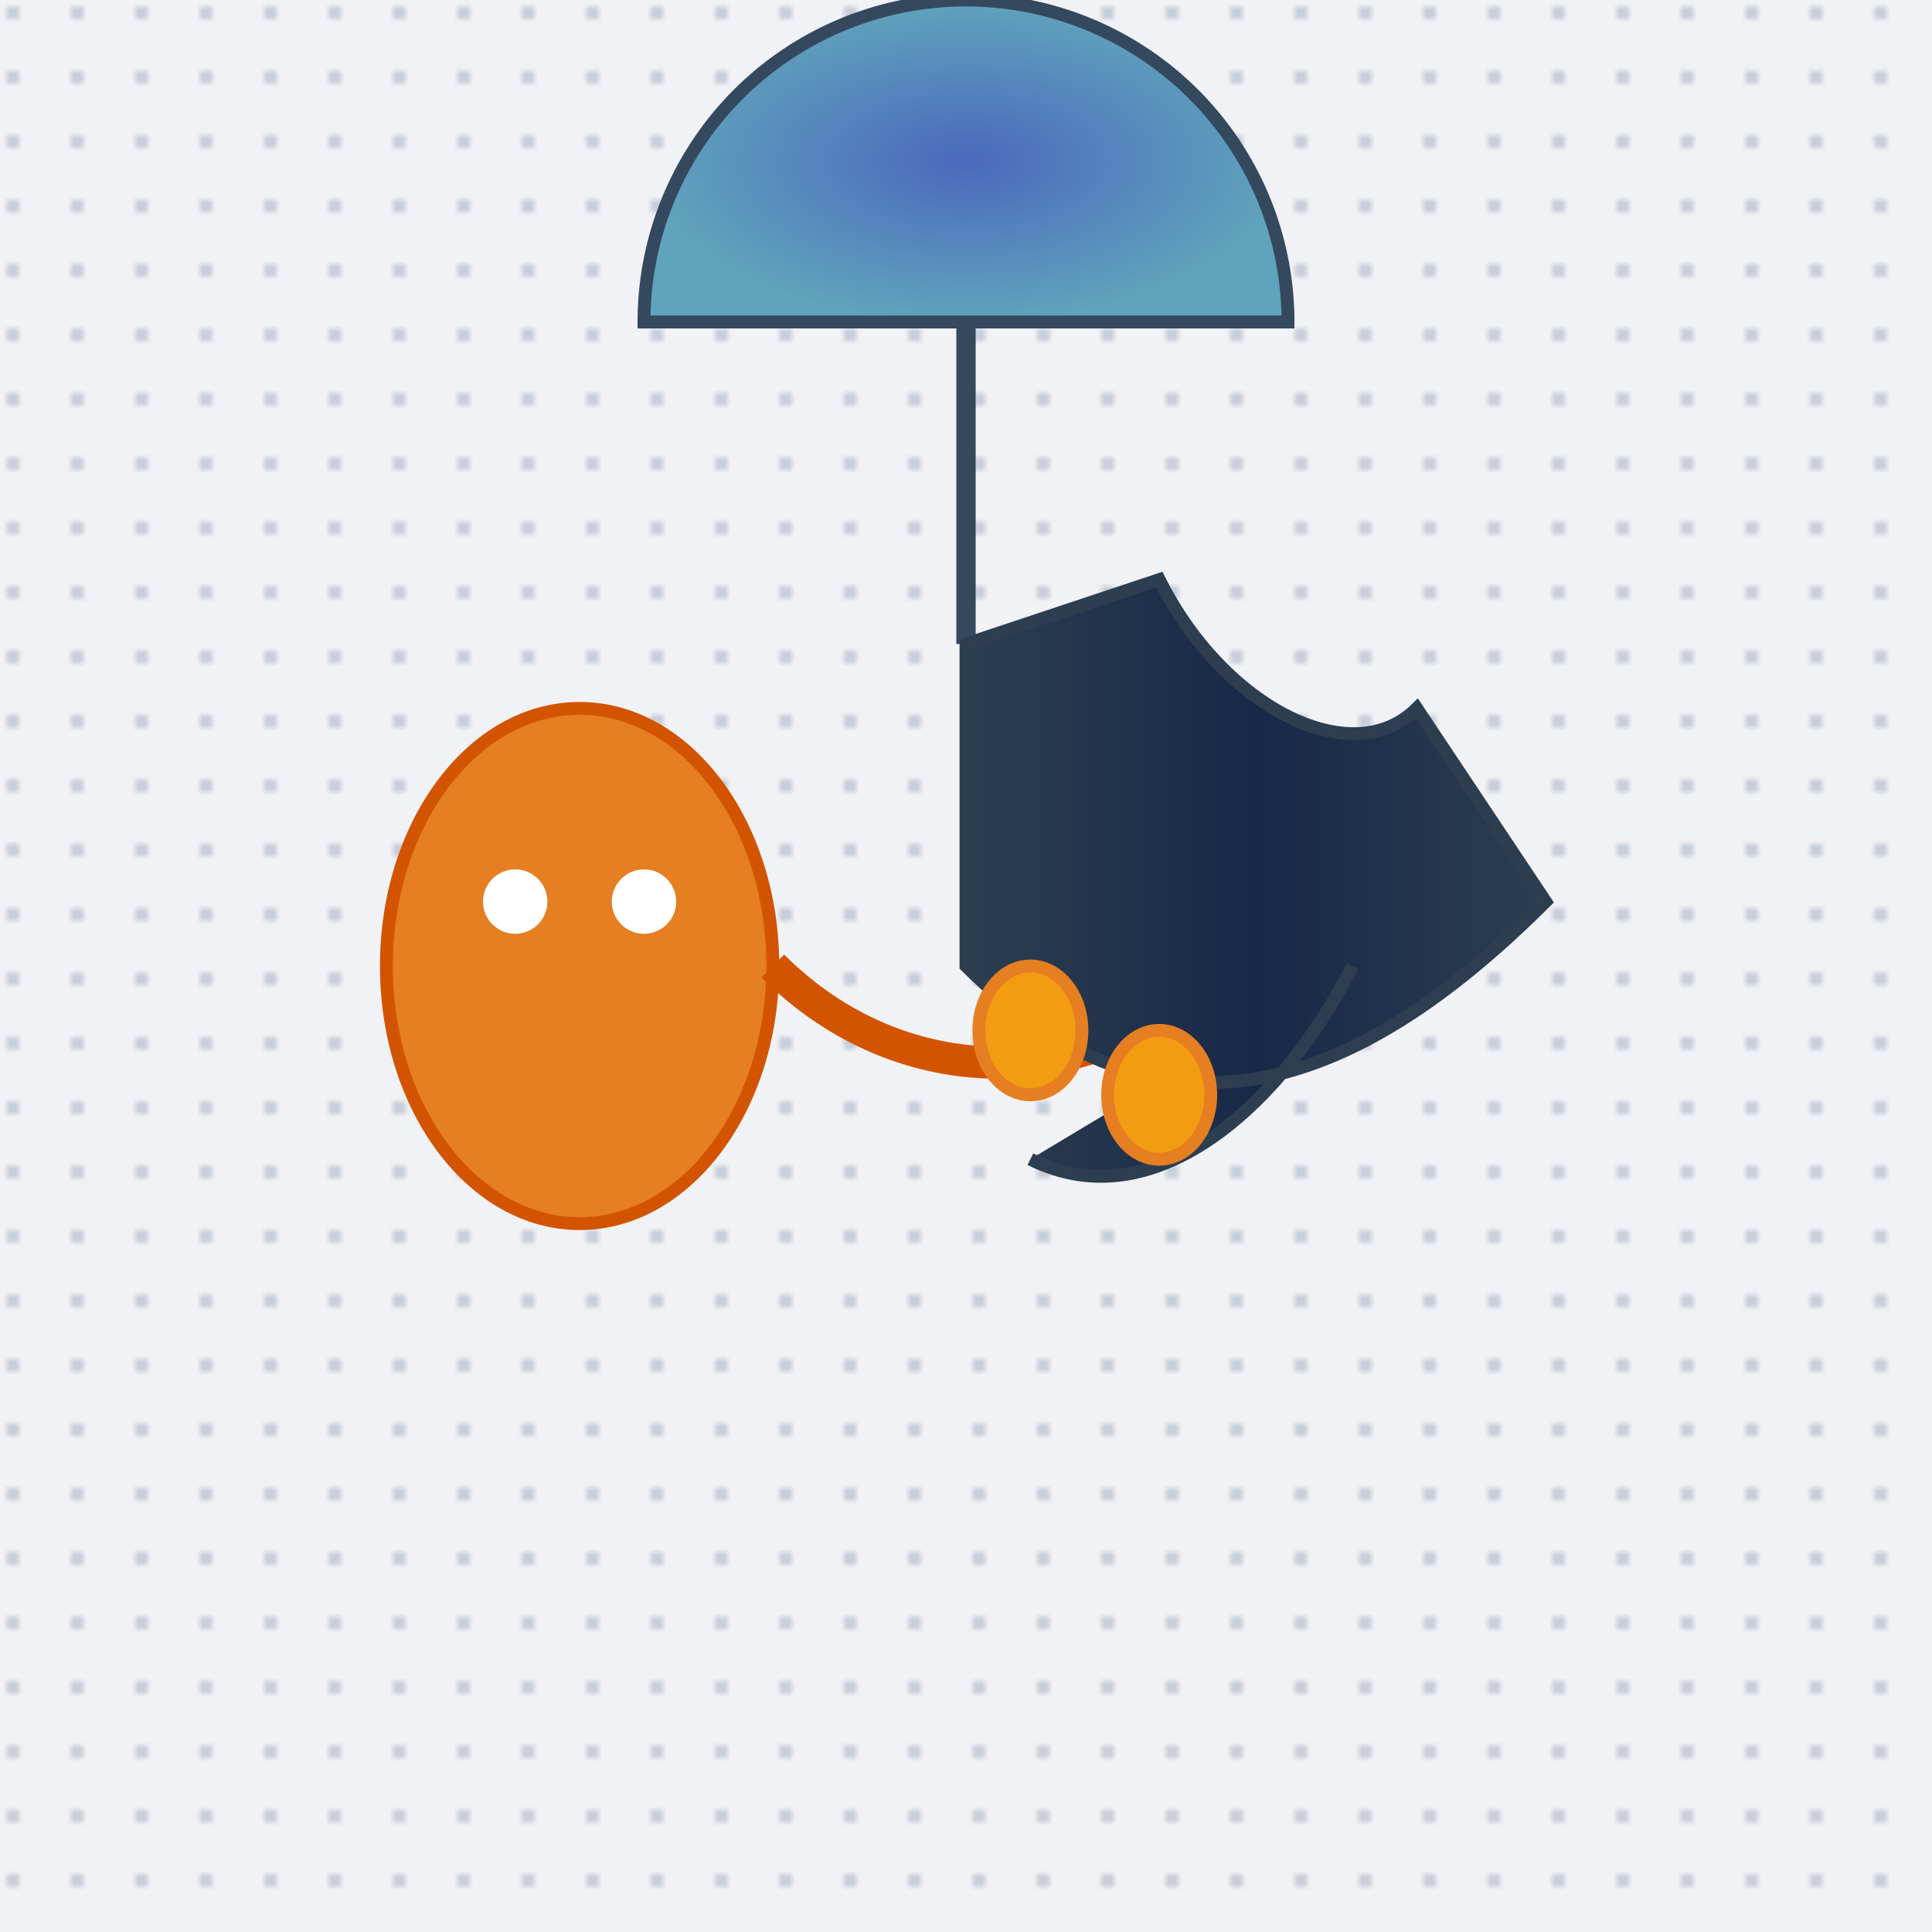
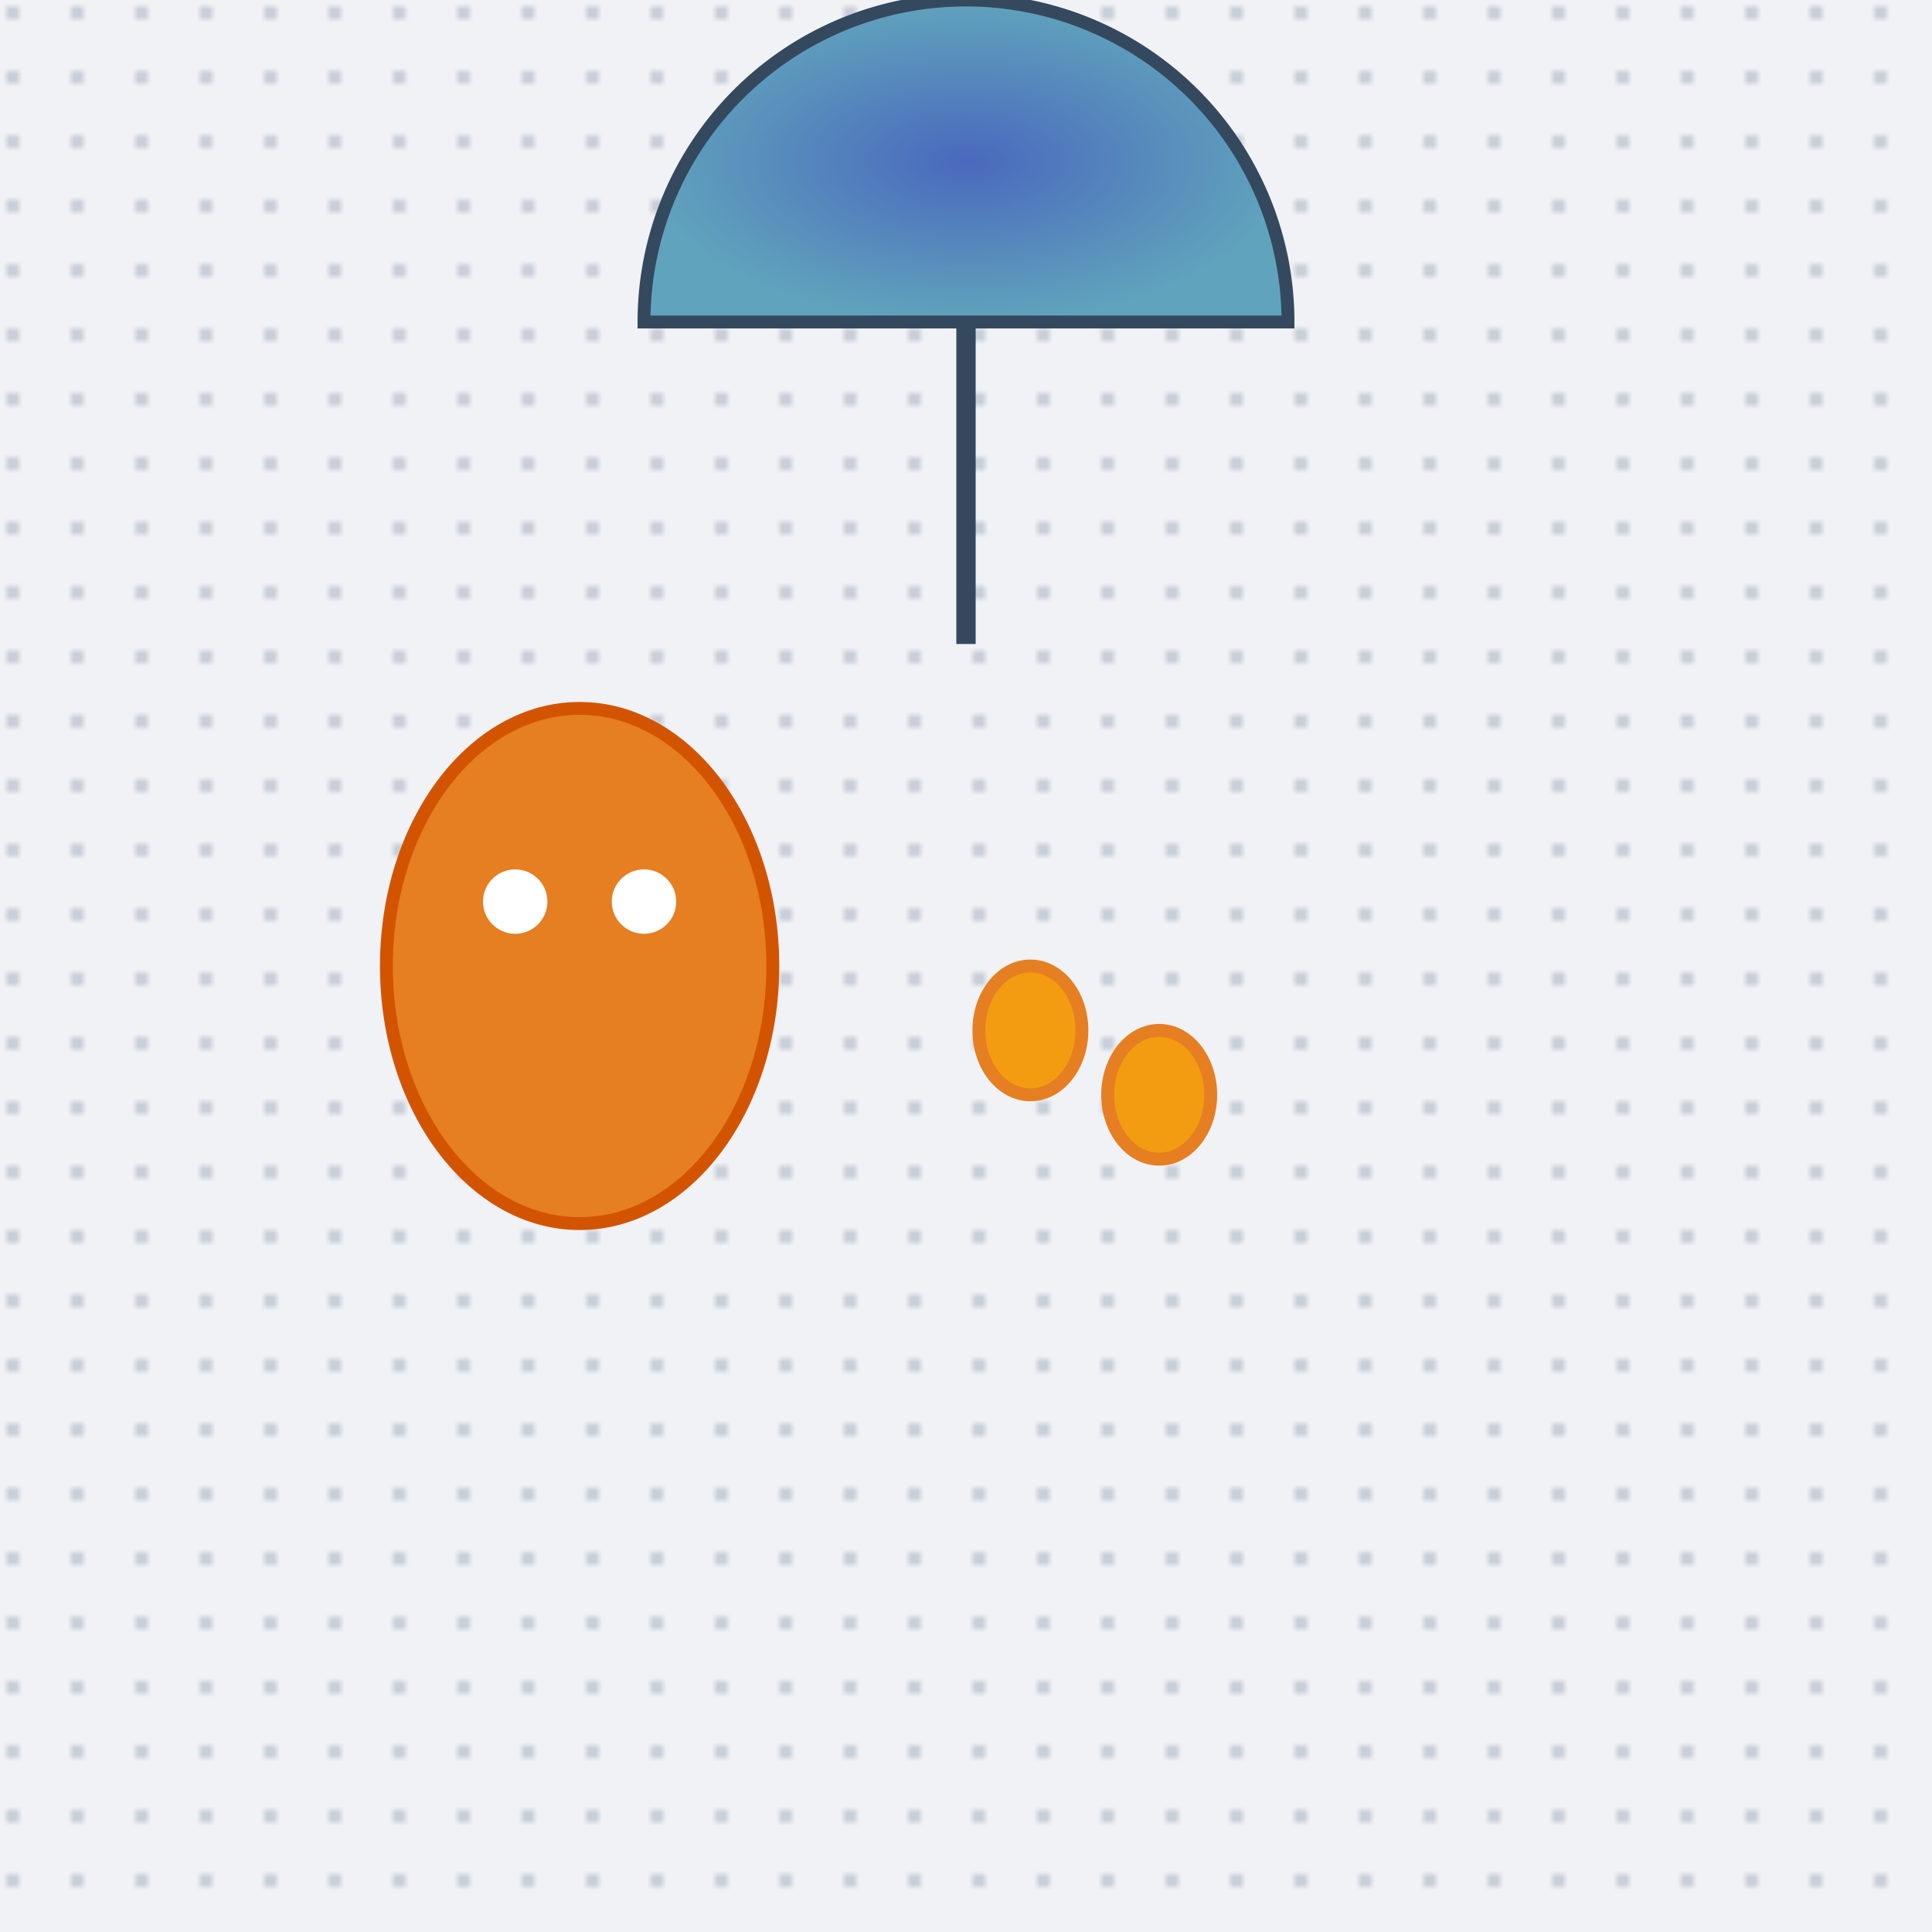
<svg xmlns="http://www.w3.org/2000/svg" viewBox="0 0 300 300">
  <defs>
    <radialGradient id="umbrellaGradient" cx="50%" cy="50%" r="50%" fx="50%" fy="50%">
      <stop offset="0%" stop-color="#4a69bd" />
      <stop offset="100%" stop-color="#60a3bc" />
    </radialGradient>
    <linearGradient id="dragonScales" x1="0%" y1="0%" x2="100%" y2="0%">
      <stop offset="0%" stop-color="#2c3e50" />
      <stop offset="50%" stop-color="#182848" />
      <stop offset="100%" stop-color="#2c3e50" />
    </linearGradient>
    <pattern id="raindrops" width="10" height="10" patternUnits="userSpaceOnUse">
      <circle cx="2" cy="2" r="1" fill="#a4b0be" opacity="0.7" />
    </pattern>
  </defs>
  <rect width="300" height="300" fill="#f1f2f6" />
  <rect width="300" height="300" fill="url(#raindrops)" />
  <path d="M100 50a50 50 0 0 1 100 0z" fill="url(#umbrellaGradient)" stroke="#34495e" stroke-width="2" />
  <path d="M150 50L150 100" stroke="#34495e" stroke-width="3" />
  <g transform="translate(50,100)">
    <ellipse cx="40" cy="50" rx="30" ry="40" fill="#e67e22" stroke="#d35400" stroke-width="2" />
-     <path d="M70 50c20 20 50 20 70 0" fill="none" stroke="#d35400" stroke-width="5" />
    <circle cx="30" cy="40" r="5" fill="white" />
    <circle cx="50" cy="40" r="5" fill="white" />
  </g>
  <g transform="translate(150,100)">
-     <path d="M0 50c30 30 60 20 90 -10l-20 -30c-10 10 -30 0 -40 -20l-30 10zM10 80c20 10 40 -10 50 -30" fill="url(#dragonScales)" stroke="#2c3e50" stroke-width="2" />
    <ellipse cx="10" cy="60" rx="8" ry="10" fill="#f39c12" stroke="#e67e22" stroke-width="2" />
    <ellipse cx="30" cy="70" rx="8" ry="10" fill="#f39c12" stroke="#e67e22" stroke-width="2" />
  </g>
</svg>